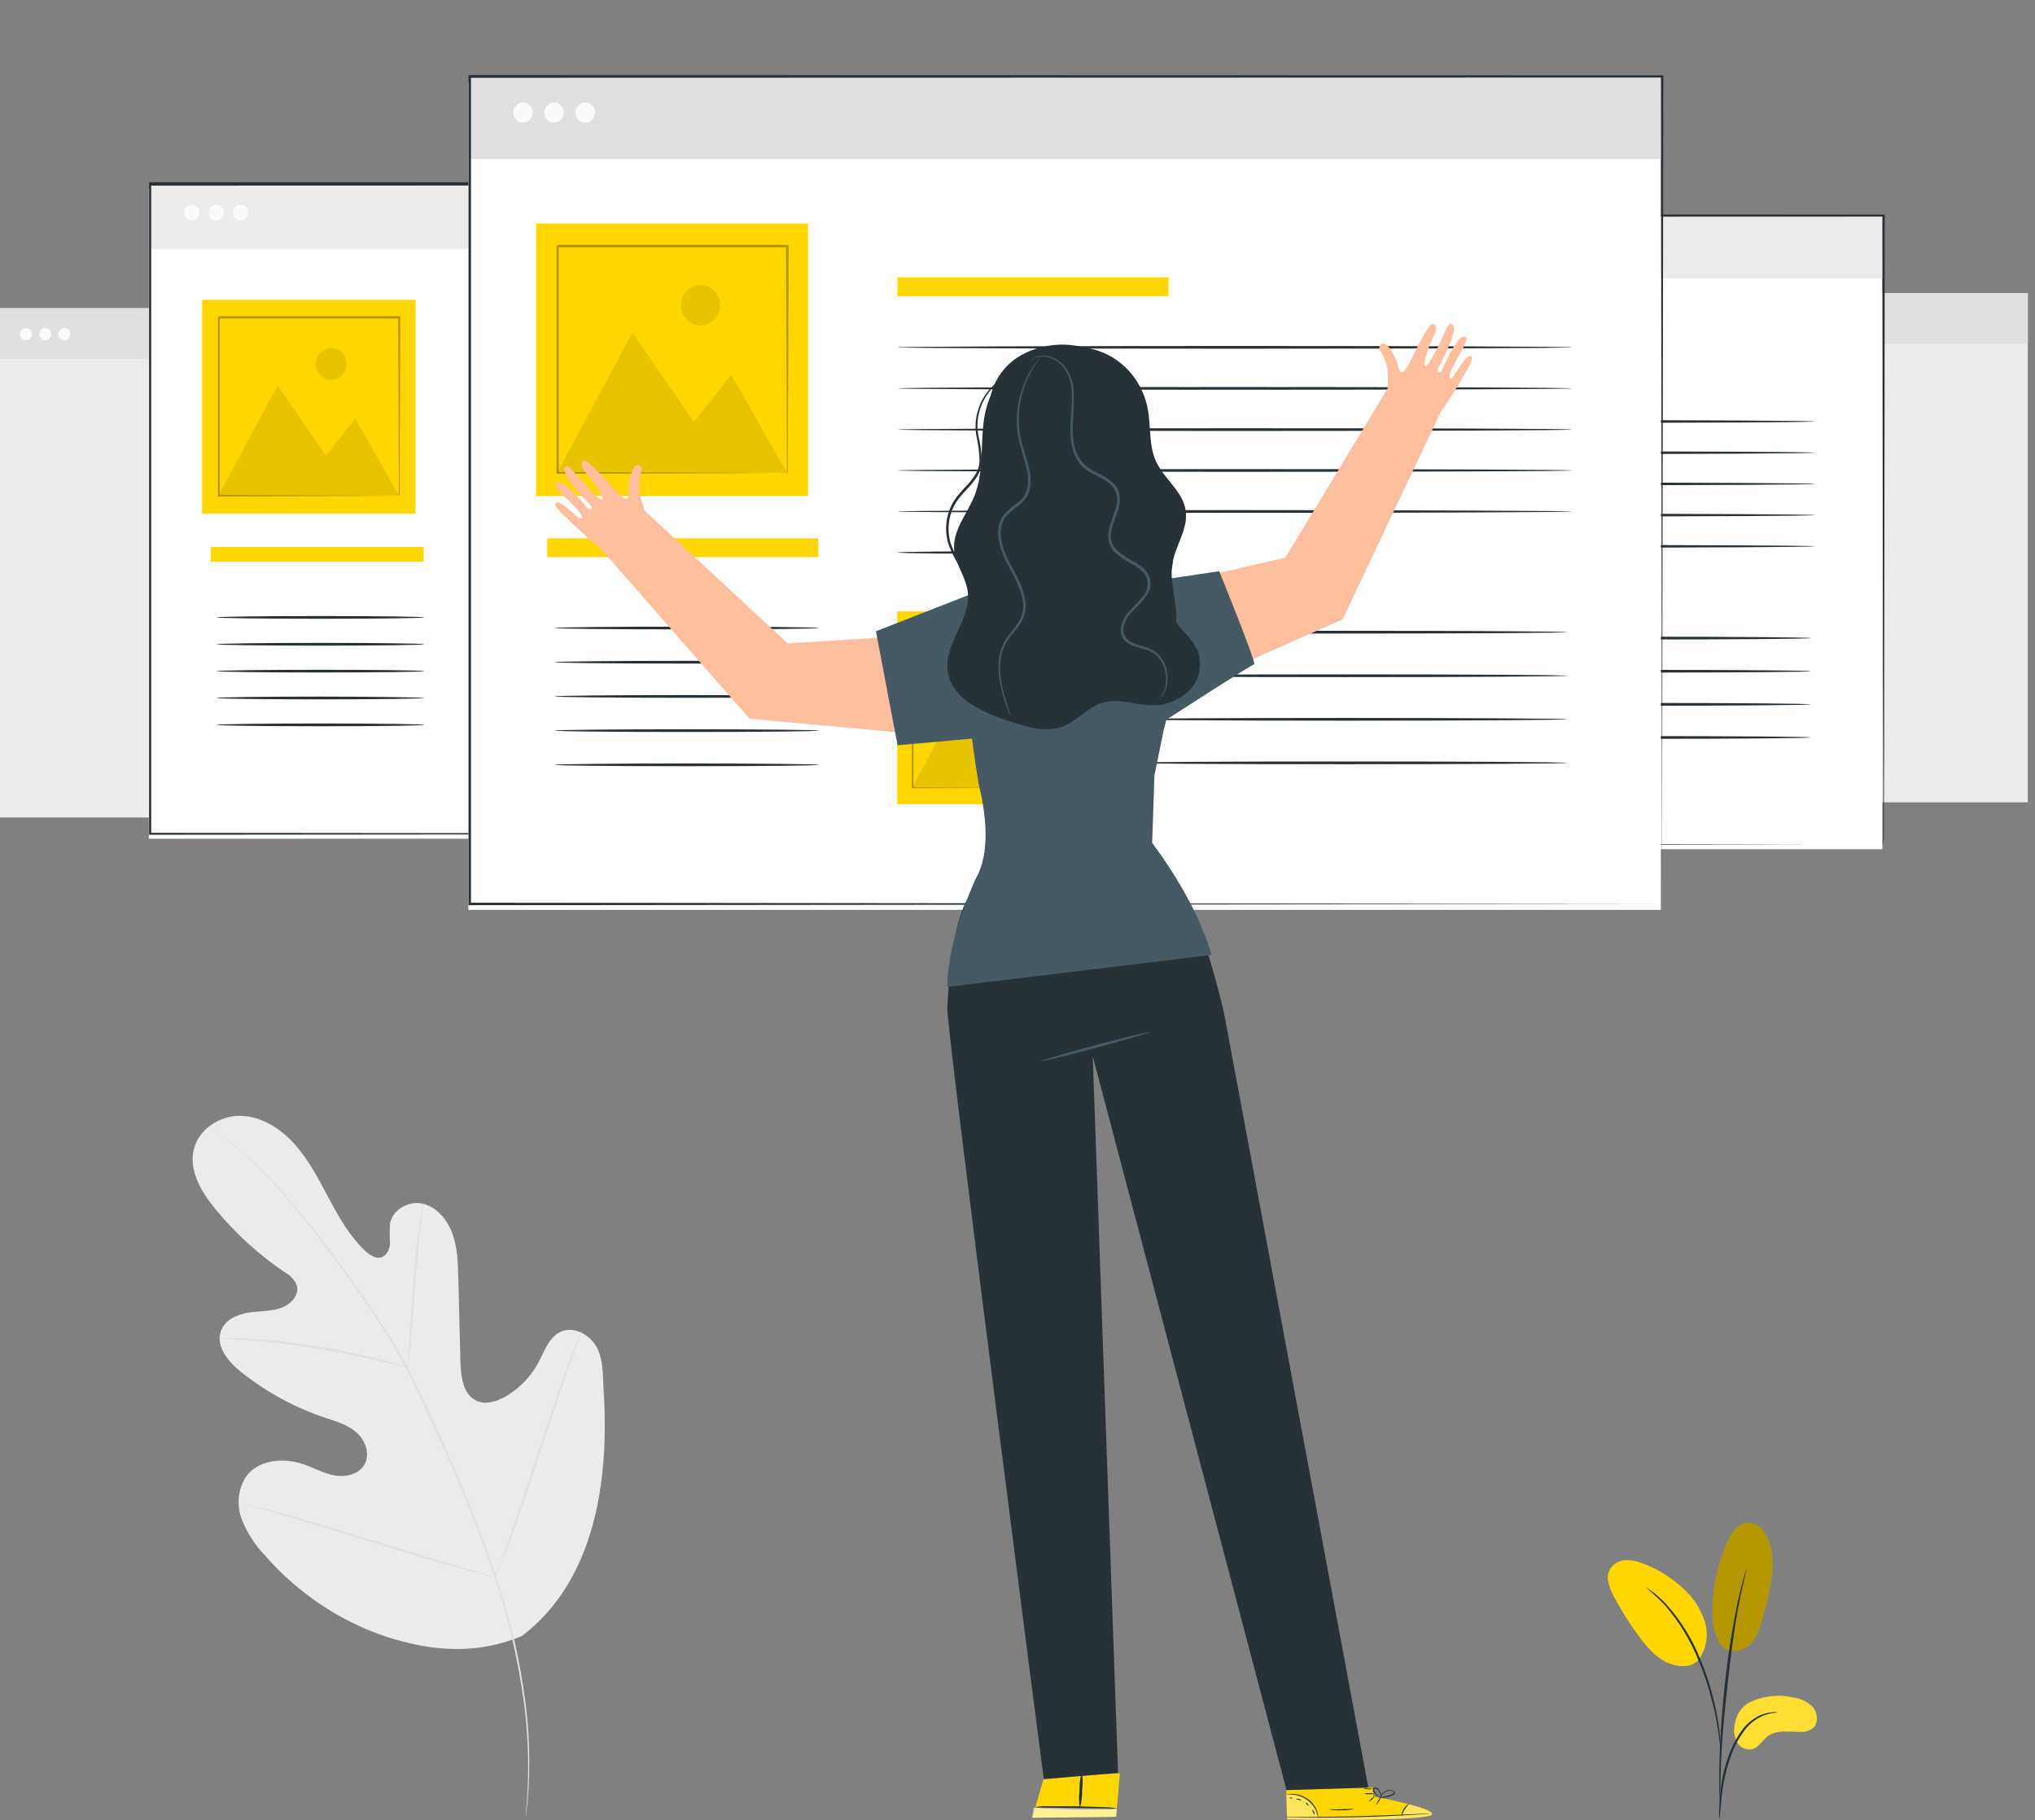
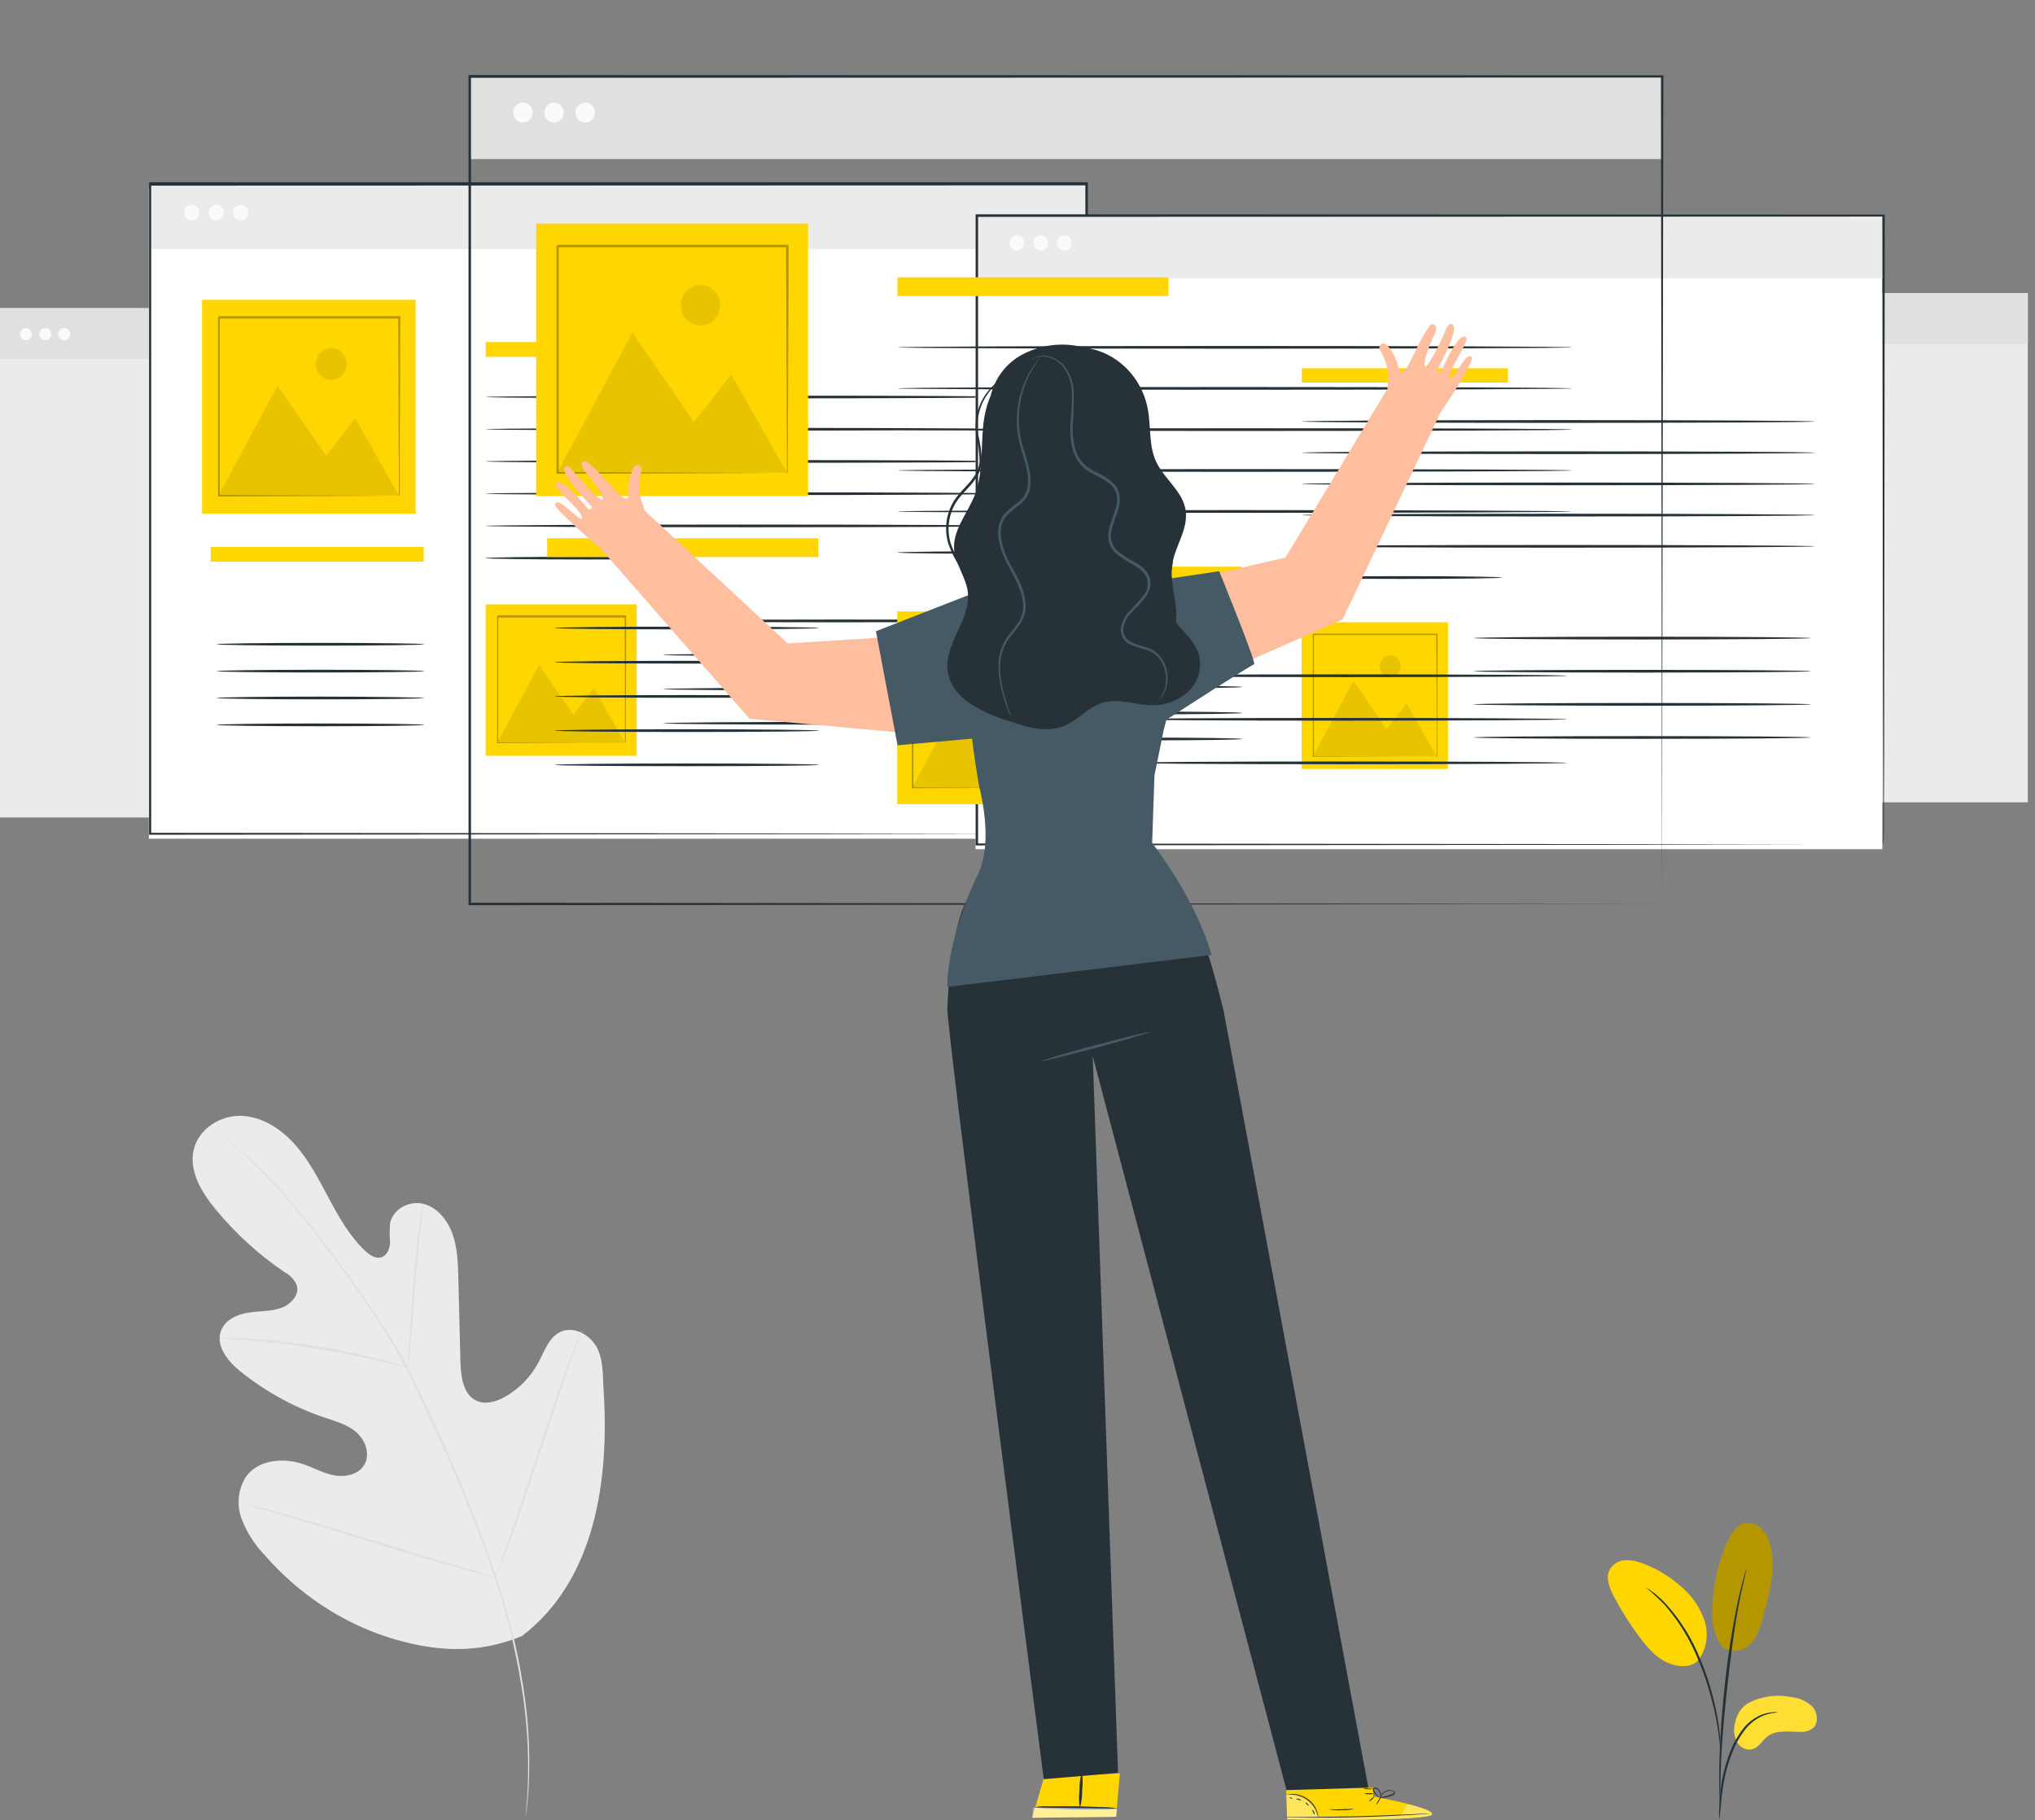
<svg xmlns="http://www.w3.org/2000/svg" width="256" height="229" viewBox="0 0 256 229" fill="none">
  <rect x="0" y="0" width="256" height="229" fill="#808080" stroke="none" />
  <path d="M65.678 205.813C74.912 198.742 76.66 186.147 75.934 174.906C75.813 173.028 75.934 171.036 75.029 169.423C74.123 167.811 72.026 166.746 70.382 167.618C69.041 168.322 68.495 169.965 67.775 171.331C66.807 173.162 65.36 174.673 63.599 175.688C62.438 176.35 61.009 176.783 59.836 176.169C58.221 175.327 57.966 173.094 57.919 171.229L57.658 160.776C57.606 158.904 57.554 156.997 56.932 155.246C56.311 153.494 54.998 151.888 53.244 151.448C51.49 151.009 49.377 152.11 49.063 153.952C49.011 154.727 49.011 155.505 49.063 156.281C49.063 157.057 48.709 157.929 47.994 158.17C47.28 158.411 46.525 157.905 45.962 157.382C44.016 155.576 42.663 153.169 41.391 150.792C40.119 148.415 38.877 145.978 37.105 143.986C35.334 141.994 32.906 140.436 30.287 140.376C27.668 140.315 24.933 142.061 24.352 144.708C23.771 147.356 25.357 149.986 27.058 152.062C29.589 155.149 32.537 157.84 35.81 160.054C36.443 160.381 36.958 160.911 37.279 161.564C37.802 162.774 36.641 164.05 35.479 164.501C34.132 165.012 32.651 164.916 31.234 165.139C29.817 165.361 28.289 166.053 27.79 167.45C27.105 169.387 28.731 171.331 30.305 172.589C33.474 175.114 37.037 177.06 40.839 178.342C42.198 178.799 43.627 179.19 44.742 180.117C45.857 181.044 46.56 182.705 45.95 184.047C45.34 185.389 43.668 185.852 42.251 185.641C40.834 185.431 39.55 184.685 38.185 184.215C35.648 183.331 32.378 183.613 30.868 185.894C30.402 186.673 30.119 187.553 30.04 188.465C29.962 189.377 30.09 190.296 30.415 191.148C31.082 192.84 32.069 194.376 33.319 195.667C37.47 200.432 42.763 203.974 48.662 205.933C54.551 207.799 59.964 208.178 65.684 205.813" fill="#EBEBEB" />
  <path d="M26.97 142.031L27.15 142.199L27.73 142.675C28.224 143.09 28.95 143.704 29.862 144.516C32.452 146.809 34.869 149.304 37.092 151.978C38.509 153.657 39.996 155.589 41.535 157.653C43.074 159.717 44.712 161.98 46.344 164.399C48.07 166.913 49.66 169.525 51.106 172.222C51.855 173.624 52.535 175.099 53.22 176.603L55.305 181.17C57.986 186.948 60.347 192.879 62.379 198.935C64.015 203.885 65.195 208.985 65.904 214.166C66.363 217.663 66.526 221.195 66.391 224.721C66.333 225.967 66.269 226.936 66.2 227.592C66.2 227.911 66.153 228.157 66.136 228.338C66.118 228.518 66.136 228.591 66.136 228.591C66.136 228.591 66.362 227.225 66.508 224.727C66.686 221.193 66.55 217.65 66.101 214.142C65.42 208.94 64.253 203.819 62.617 198.851C60.595 192.781 58.237 186.838 55.555 181.05C54.846 179.51 54.155 177.987 53.464 176.483C52.773 174.978 52.099 173.474 51.344 172.09C49.874 169.385 48.261 166.768 46.512 164.248C44.869 161.841 43.225 159.591 41.669 157.509C40.112 155.426 38.626 153.525 37.197 151.846C34.963 149.178 32.528 146.699 29.914 144.432C28.991 143.632 28.253 143.03 27.748 142.627L27.167 142.169L26.97 142.031Z" fill="#E0E0E0" />
  <path d="M51.258 172.077C51.324 171.813 51.37 171.543 51.397 171.271C51.472 170.747 51.559 169.995 51.658 169.056C51.85 167.191 52.036 164.597 52.239 161.739C52.442 158.88 52.663 156.323 52.901 154.439C53.011 153.506 53.116 152.754 53.191 152.237C53.245 151.969 53.274 151.697 53.279 151.424C53.191 151.682 53.127 151.948 53.087 152.219C52.977 152.73 52.849 153.482 52.709 154.409C52.425 156.269 52.163 158.856 51.966 161.721C51.769 164.585 51.594 167.137 51.467 169.038C51.397 169.935 51.339 170.681 51.292 171.259C51.254 171.53 51.242 171.804 51.258 172.077V172.077Z" fill="#E0E0E0" />
  <path d="M27.621 168.383C27.7 168.409 27.782 168.421 27.865 168.419L28.562 168.455C29.143 168.485 30.043 168.527 31.123 168.611C33.283 168.774 36.263 169.099 39.527 169.616C42.791 170.134 45.729 170.742 47.843 171.241C48.9 171.488 49.748 171.704 50.334 171.843L51.014 172.017C51.093 172.041 51.175 172.055 51.258 172.059C51.188 172.015 51.111 171.983 51.031 171.963L50.364 171.74C49.783 171.554 48.941 171.307 47.884 171.036C45.781 170.483 42.843 169.833 39.567 169.321C36.292 168.81 33.307 168.509 31.135 168.401C30.055 168.34 29.172 168.328 28.568 168.334H27.865C27.782 168.34 27.7 168.356 27.621 168.383Z" fill="#E0E0E0" />
  <path d="M62.327 198.424C62.383 198.327 62.432 198.227 62.472 198.123C62.565 197.888 62.693 197.599 62.844 197.238C63.158 196.468 63.593 195.342 64.116 193.946C65.155 191.154 66.48 187.248 67.891 182.922C69.302 178.595 70.591 174.689 71.584 171.879C72.078 170.501 72.485 169.376 72.775 168.557C72.909 168.19 73.013 167.889 73.094 167.655C73.139 167.55 73.172 167.441 73.193 167.33C73.134 167.424 73.086 167.525 73.048 167.63L72.676 168.515C72.357 169.285 71.927 170.411 71.404 171.807C70.365 174.599 69.041 178.505 67.629 182.831C66.218 187.158 64.929 191.064 63.936 193.874C63.442 195.252 63.036 196.377 62.745 197.196C62.612 197.563 62.507 197.864 62.42 198.099C62.376 198.202 62.344 198.311 62.327 198.424V198.424Z" fill="#E0E0E0" />
  <path d="M30.785 189.204C30.886 189.251 30.991 189.289 31.099 189.318L32.016 189.589L35.402 190.576C38.254 191.406 42.18 192.61 46.518 193.946C50.856 195.282 54.794 196.461 57.663 197.243C59.097 197.635 60.258 197.941 61.066 198.14L61.995 198.363C62.103 198.393 62.214 198.413 62.326 198.423C62.224 198.372 62.117 198.333 62.007 198.309L61.089 198.032L57.709 197.051C54.858 196.214 50.932 195.017 46.593 193.675C42.255 192.333 38.318 191.165 35.478 190.383C34.043 189.986 32.882 189.679 32.074 189.486L31.145 189.264C31.028 189.227 30.907 189.207 30.785 189.204Z" fill="#E0E0E0" />
  <path d="M92.323 38.771H0V102.842H92.323V38.771Z" fill="#EBEBEB" />
  <path d="M92.323 38.771H0V45.174H92.323V38.771Z" fill="#E0E0E0" />
  <path d="M4.001 41.973C4.013 42.128 3.979 42.284 3.904 42.419C3.829 42.554 3.716 42.663 3.581 42.731C3.446 42.799 3.293 42.824 3.145 42.801C2.996 42.778 2.857 42.709 2.746 42.603C2.635 42.498 2.558 42.36 2.524 42.208C2.49 42.056 2.501 41.897 2.556 41.751C2.61 41.606 2.706 41.481 2.83 41.393C2.954 41.304 3.101 41.257 3.252 41.257C3.346 41.252 3.441 41.268 3.53 41.302C3.619 41.335 3.7 41.387 3.77 41.454C3.839 41.52 3.896 41.6 3.935 41.689C3.975 41.778 3.997 41.875 4.001 41.973Z" fill="#FAFAFA" />
  <path d="M6.44 41.973C6.452 42.128 6.418 42.284 6.343 42.419C6.268 42.554 6.156 42.663 6.02 42.731C5.885 42.799 5.733 42.824 5.584 42.801C5.435 42.778 5.296 42.709 5.186 42.603C5.075 42.498 4.998 42.36 4.964 42.208C4.93 42.056 4.941 41.897 4.995 41.751C5.05 41.606 5.146 41.481 5.27 41.393C5.394 41.304 5.541 41.257 5.691 41.257C5.786 41.252 5.88 41.268 5.969 41.302C6.058 41.335 6.14 41.387 6.209 41.454C6.279 41.52 6.335 41.6 6.375 41.689C6.414 41.778 6.437 41.875 6.44 41.973V41.973Z" fill="#FAFAFA" />
  <path d="M8.815 41.973C8.827 42.128 8.793 42.284 8.718 42.42C8.643 42.555 8.53 42.664 8.394 42.732C8.258 42.8 8.106 42.824 7.957 42.8C7.808 42.777 7.669 42.708 7.558 42.601C7.448 42.495 7.371 42.356 7.338 42.204C7.305 42.052 7.316 41.892 7.372 41.747C7.427 41.602 7.524 41.477 7.649 41.39C7.774 41.302 7.921 41.256 8.072 41.257C8.166 41.252 8.261 41.268 8.349 41.302C8.438 41.336 8.519 41.387 8.588 41.454C8.657 41.52 8.713 41.601 8.752 41.69C8.791 41.779 8.812 41.875 8.815 41.973Z" fill="#FAFAFA" />
  <path d="M255.097 36.863H162.774V100.935H255.097V36.863Z" fill="#EBEBEB" />
  <path d="M255.097 36.863H162.774V43.266H255.097V36.863Z" fill="#E0E0E0" />
  <path d="M166.77 40.065C166.753 40.258 166.668 40.438 166.53 40.569C166.391 40.7 166.211 40.773 166.024 40.773C165.836 40.773 165.656 40.7 165.518 40.569C165.38 40.438 165.294 40.258 165.277 40.065C165.294 39.872 165.38 39.692 165.518 39.561C165.656 39.43 165.836 39.357 166.024 39.357C166.211 39.357 166.391 39.43 166.53 39.561C166.668 39.692 166.753 39.872 166.77 40.065Z" fill="#FAFAFA" />
  <path d="M169.18 40.066C169.191 40.221 169.156 40.376 169.08 40.511C169.004 40.645 168.891 40.753 168.756 40.82C168.62 40.887 168.468 40.911 168.319 40.887C168.171 40.864 168.033 40.794 167.922 40.688C167.812 40.582 167.736 40.444 167.702 40.292C167.669 40.14 167.68 39.981 167.735 39.837C167.79 39.691 167.886 39.567 168.01 39.479C168.134 39.391 168.281 39.344 168.431 39.343C168.526 39.339 168.621 39.355 168.71 39.389C168.799 39.423 168.881 39.475 168.951 39.543C169.02 39.61 169.077 39.691 169.116 39.78C169.155 39.87 169.177 39.967 169.18 40.066V40.066Z" fill="#FAFAFA" />
  <path d="M171.59 40.066C171.601 40.221 171.566 40.376 171.49 40.511C171.415 40.645 171.302 40.753 171.166 40.82C171.03 40.887 170.878 40.911 170.73 40.887C170.581 40.864 170.443 40.794 170.333 40.688C170.223 40.582 170.146 40.444 170.112 40.292C170.079 40.14 170.091 39.981 170.145 39.837C170.2 39.691 170.296 39.567 170.42 39.479C170.544 39.391 170.691 39.344 170.841 39.343C170.936 39.339 171.031 39.355 171.12 39.389C171.21 39.423 171.291 39.475 171.361 39.543C171.431 39.61 171.487 39.691 171.526 39.78C171.565 39.87 171.587 39.967 171.59 40.066V40.066Z" fill="#FAFAFA" />
  <path d="M136.524 23.763H18.724V105.515H136.524V23.763Z" fill="white" />
  <path d="M136.64 23.179H18.84V31.345H136.64V23.179Z" fill="#EBEBEB" />
  <path d="M25.071 26.682C25.084 26.879 25.039 27.076 24.942 27.247C24.846 27.418 24.702 27.555 24.529 27.64C24.357 27.724 24.163 27.754 23.975 27.724C23.786 27.693 23.61 27.605 23.471 27.47C23.331 27.335 23.234 27.159 23.192 26.966C23.149 26.773 23.164 26.572 23.234 26.387C23.304 26.203 23.425 26.045 23.583 25.933C23.741 25.822 23.927 25.762 24.118 25.761C24.362 25.753 24.599 25.845 24.778 26.018C24.956 26.191 25.062 26.429 25.071 26.682V26.682Z" fill="#FAFAFA" />
  <path d="M28.143 26.682C28.156 26.879 28.111 27.076 28.014 27.247C27.918 27.418 27.774 27.555 27.602 27.64C27.429 27.724 27.236 27.754 27.047 27.724C26.858 27.693 26.683 27.605 26.543 27.47C26.403 27.335 26.306 27.159 26.264 26.966C26.222 26.773 26.236 26.572 26.306 26.387C26.376 26.203 26.498 26.045 26.655 25.933C26.813 25.822 27 25.762 27.191 25.761C27.434 25.753 27.672 25.845 27.85 26.018C28.029 26.191 28.134 26.429 28.143 26.682V26.682Z" fill="#FAFAFA" />
  <path d="M31.216 26.682C31.229 26.879 31.184 27.075 31.088 27.245C30.992 27.416 30.849 27.553 30.677 27.638C30.505 27.723 30.313 27.753 30.125 27.724C29.936 27.695 29.761 27.607 29.62 27.474C29.48 27.34 29.382 27.166 29.339 26.973C29.295 26.781 29.308 26.58 29.376 26.395C29.444 26.211 29.564 26.052 29.72 25.939C29.876 25.826 30.062 25.764 30.252 25.761C30.374 25.755 30.496 25.773 30.611 25.816C30.726 25.859 30.831 25.926 30.921 26.011C31.011 26.097 31.083 26.201 31.134 26.316C31.184 26.431 31.212 26.555 31.216 26.682Z" fill="#FAFAFA" />
  <path d="M136.641 104.937C136.641 104.937 136.641 104.426 136.641 103.451C136.641 102.476 136.641 101.044 136.641 99.142C136.641 95.363 136.641 89.808 136.606 82.701C136.606 68.499 136.565 48.081 136.536 23.179L136.67 23.318L18.852 23.354L19.02 23.179C19.02 52.306 19.02 80.005 19.02 104.937L18.869 104.775L103.747 104.853L127.987 104.895H134.434H136.101H136.681H136.13H134.48H128.092L103.886 104.937L18.904 105.015H18.753V104.859C18.753 79.927 18.753 52.227 18.753 23.101V22.933H18.933H136.722H136.856V23.071C136.827 48.009 136.797 68.457 136.78 82.683C136.78 89.772 136.78 95.321 136.751 99.088C136.751 100.965 136.751 102.398 136.751 103.372C136.751 104.347 136.641 104.937 136.641 104.937Z" fill="#263238" />
  <path d="M53.295 68.806H26.511V70.666H53.295V68.806Z" fill="#FFD600" />
  <path d="M87.892 43.032H61.107V44.892H87.892V43.032Z" fill="#FFD600" />
  <path d="M127.726 49.946C127.726 50.042 112.812 50.12 94.42 50.12C76.027 50.12 61.107 50.042 61.107 49.946C61.107 49.85 76.015 49.772 94.42 49.772C112.824 49.772 127.726 49.832 127.726 49.946Z" fill="#263238" />
  <path d="M127.726 54.002C127.726 54.092 112.812 54.171 94.42 54.171C76.027 54.171 61.107 54.092 61.107 54.002C61.107 53.912 76.015 53.828 94.42 53.828C112.824 53.828 127.726 53.906 127.726 54.002Z" fill="#263238" />
  <path d="M127.726 58.053C127.726 58.149 112.812 58.227 94.42 58.227C76.027 58.227 61.107 58.149 61.107 58.053C61.107 57.956 76.015 57.878 94.42 57.878C112.824 57.878 127.726 57.956 127.726 58.053Z" fill="#263238" />
  <path d="M127.726 62.108C127.726 62.204 112.812 62.283 94.42 62.283C76.027 62.283 61.107 62.204 61.107 62.108C61.107 62.012 76.015 61.934 94.42 61.934C112.824 61.934 127.726 62.012 127.726 62.108Z" fill="#263238" />
  <path d="M127.726 66.164C127.726 66.26 112.812 66.333 94.42 66.333C76.027 66.333 61.107 66.26 61.107 66.164C61.107 66.068 76.015 65.99 94.42 65.99C112.824 65.99 127.726 66.08 127.726 66.164Z" fill="#263238" />
  <path d="M87.114 70.214C87.114 70.31 81.306 70.388 74.111 70.388C66.915 70.388 61.107 70.31 61.107 70.214C61.107 70.118 66.915 70.045 74.111 70.045C81.306 70.045 87.114 70.118 87.114 70.214Z" fill="#263238" />
  <path d="M127.238 78.115C127.238 78.212 117.435 78.29 105.344 78.29C93.252 78.29 83.449 78.212 83.449 78.115C83.449 78.019 93.252 77.941 105.344 77.941C117.435 77.941 127.238 77.989 127.238 78.115Z" fill="#263238" />
  <path d="M127.238 82.388C127.238 82.485 117.435 82.563 105.344 82.563C93.252 82.563 83.449 82.485 83.449 82.388C83.449 82.292 93.252 82.214 105.344 82.214C117.435 82.214 127.238 82.292 127.238 82.388Z" fill="#263238" />
  <path d="M127.238 86.692C127.238 86.788 117.435 86.866 105.344 86.866C93.252 86.866 83.449 86.788 83.449 86.692C83.449 86.595 93.252 86.517 105.344 86.517C117.435 86.517 127.238 86.595 127.238 86.692Z" fill="#263238" />
  <path d="M127.238 90.994C127.238 91.09 117.435 91.168 105.344 91.168C93.252 91.168 83.449 91.09 83.449 90.994C83.449 90.898 93.252 90.819 105.344 90.819C117.435 90.819 127.238 90.898 127.238 90.994Z" fill="#263238" />
-   <path d="M53.36 77.671C53.36 77.767 47.517 77.845 40.31 77.845C33.103 77.845 27.261 77.767 27.261 77.671C27.261 77.574 33.103 77.502 40.31 77.502C47.517 77.502 53.36 77.574 53.36 77.671Z" fill="#263238" />
  <path d="M53.36 81.052C53.36 81.148 47.517 81.227 40.31 81.227C33.103 81.227 27.261 81.148 27.261 81.052C27.261 80.956 33.103 80.877 40.31 80.877C47.517 80.877 53.36 80.956 53.36 81.052Z" fill="#263238" />
  <path d="M53.36 84.434C53.36 84.525 47.517 84.603 40.31 84.603C33.103 84.603 27.261 84.525 27.261 84.434C27.261 84.344 33.103 84.26 40.31 84.26C47.517 84.26 53.36 84.338 53.36 84.434Z" fill="#263238" />
  <path d="M53.36 87.81C53.36 87.906 47.517 87.985 40.31 87.985C33.103 87.985 27.261 87.906 27.261 87.81C27.261 87.714 33.103 87.636 40.31 87.636C47.517 87.636 53.36 87.744 53.36 87.81Z" fill="#263238" />
  <path d="M53.36 91.192C53.36 91.288 47.517 91.367 40.31 91.367C33.103 91.367 27.261 91.288 27.261 91.192C27.261 91.096 33.103 91.018 40.31 91.018C47.517 91.018 53.36 91.096 53.36 91.192Z" fill="#263238" />
  <path d="M80.093 76.033H61.091V95.085H80.093V76.033Z" fill="#FFD600" />
  <g opacity="0.3">
    <path opacity="0.3" d="M62.565 93.45L67.821 83.647L72.119 89.917L74.732 86.589L78.618 93.45H62.565Z" fill="black" />
  </g>
  <g opacity="0.3">
-     <path opacity="0.3" d="M73.954 81.727C73.954 82.008 73.874 82.282 73.723 82.516C73.573 82.749 73.358 82.931 73.108 83.039C72.858 83.146 72.582 83.174 72.316 83.12C72.05 83.065 71.806 82.93 71.614 82.731C71.423 82.532 71.292 82.279 71.239 82.004C71.186 81.728 71.213 81.443 71.317 81.183C71.421 80.924 71.597 80.702 71.822 80.546C72.047 80.39 72.312 80.307 72.584 80.307C72.947 80.307 73.296 80.456 73.553 80.723C73.81 80.989 73.954 81.35 73.954 81.727V81.727Z" fill="black" />
-   </g>
+     </g>
  <path opacity="0.3" d="M78.616 93.503V93.425C78.616 93.371 78.616 93.298 78.616 93.202C78.616 93.003 78.616 92.715 78.616 92.347C78.616 91.589 78.616 90.5 78.616 89.11C78.616 86.33 78.616 82.364 78.576 77.61L78.651 77.688H62.599L62.686 77.598V85.969C62.686 88.635 62.686 91.162 62.686 93.479L62.611 93.401L74.226 93.443H77.496H78.367H77.53H74.272L62.617 93.485H62.535V93.401C62.535 91.084 62.535 88.586 62.535 85.89C62.535 84.554 62.535 83.186 62.535 81.786V77.52L62.628 77.423H78.68H78.761V77.508C78.761 82.286 78.761 86.263 78.721 89.062C78.721 90.44 78.721 91.529 78.721 92.275C78.721 92.642 78.721 92.919 78.721 93.118V93.334C78.622 93.485 78.622 93.503 78.616 93.503Z" fill="black" />
  <path d="M52.274 37.719H25.42V64.636H52.274V37.719Z" fill="#FFD600" />
  <g opacity="0.3">
    <path opacity="0.3" d="M27.499 62.337L34.927 48.484L41.007 57.337L44.695 52.637L50.189 62.337H27.499Z" fill="black" />
  </g>
  <g opacity="0.3">
    <path opacity="0.3" d="M41.658 47.792C42.727 47.792 43.593 46.895 43.593 45.789C43.593 44.682 42.727 43.785 41.658 43.785C40.59 43.785 39.725 44.682 39.725 45.789C39.725 46.895 40.59 47.792 41.658 47.792Z" fill="black" />
  </g>
  <path opacity="0.3" d="M50.188 62.409C50.186 62.373 50.186 62.337 50.188 62.301C50.188 62.217 50.188 62.114 50.188 61.988C50.188 61.699 50.188 61.296 50.188 60.784C50.188 59.719 50.188 58.173 50.159 56.211C50.159 52.281 50.124 46.685 50.101 39.963L50.211 40.071H27.527C27.565 40.024 27.606 39.98 27.649 39.939V39.939V51.776C27.649 55.549 27.649 59.111 27.649 62.391L27.538 62.277L43.945 62.337L48.591 62.367H49.816H48.614L44.009 62.397L27.533 62.457H27.422V62.343C27.422 59.063 27.422 55.501 27.422 51.727C27.422 49.844 27.422 47.906 27.422 45.926V39.909C27.312 40.029 27.579 39.746 27.556 39.776H50.24H50.351V39.891C50.351 46.642 50.31 52.263 50.292 56.217C50.292 58.16 50.292 59.701 50.292 60.76C50.292 61.272 50.292 61.669 50.292 61.964V62.265C50.266 62.318 50.23 62.367 50.188 62.409Z" fill="black" />
  <path d="M236.791 27.669H122.719V106.833H236.791V27.669Z" fill="white" />
  <path d="M236.902 27.109H122.83V35.017H236.902V27.109Z" fill="#EBEBEB" />
  <path d="M128.864 30.503C128.877 30.694 128.834 30.885 128.741 31.051C128.647 31.217 128.508 31.35 128.341 31.432C128.173 31.515 127.986 31.544 127.803 31.515C127.62 31.486 127.449 31.4 127.314 31.269C127.178 31.139 127.084 30.968 127.043 30.781C127.001 30.594 127.016 30.398 127.083 30.22C127.151 30.041 127.269 29.887 127.422 29.779C127.575 29.671 127.755 29.613 127.941 29.612C128.058 29.607 128.175 29.627 128.285 29.669C128.395 29.711 128.496 29.775 128.581 29.858C128.667 29.941 128.736 30.041 128.785 30.151C128.833 30.262 128.86 30.381 128.864 30.503Z" fill="#FAFAFA" />
  <path d="M131.844 30.503C131.856 30.695 131.813 30.886 131.72 31.051C131.627 31.217 131.487 31.35 131.32 31.433C131.153 31.515 130.966 31.544 130.782 31.515C130.599 31.486 130.429 31.4 130.293 31.27C130.158 31.139 130.063 30.969 130.022 30.782C129.981 30.594 129.995 30.399 130.063 30.22C130.13 30.041 130.248 29.888 130.401 29.779C130.554 29.671 130.735 29.613 130.92 29.612C131.156 29.604 131.386 29.693 131.559 29.86C131.732 30.027 131.835 30.258 131.844 30.503Z" fill="#FAFAFA" />
  <path d="M134.817 30.503C134.83 30.694 134.787 30.885 134.694 31.051C134.6 31.217 134.461 31.35 134.294 31.432C134.127 31.515 133.939 31.544 133.756 31.515C133.573 31.486 133.403 31.4 133.267 31.269C133.131 31.139 133.037 30.968 132.996 30.781C132.955 30.594 132.969 30.398 133.036 30.22C133.104 30.041 133.222 29.887 133.375 29.779C133.528 29.671 133.709 29.613 133.894 29.612C134.011 29.607 134.128 29.627 134.238 29.669C134.348 29.711 134.449 29.775 134.535 29.858C134.62 29.941 134.69 30.041 134.738 30.151C134.787 30.262 134.814 30.381 134.817 30.503V30.503Z" fill="#FAFAFA" />
  <path d="M236.902 106.279C236.902 106.279 236.902 105.785 236.902 104.841C236.902 103.896 236.902 102.494 236.902 100.664C236.902 97.005 236.902 91.638 236.868 84.747C236.868 70.99 236.827 51.216 236.798 27.109L236.931 27.247L122.871 27.283L123.039 27.109C123.039 55.314 123.039 82.135 123.039 106.279L122.882 106.116L205.077 106.195L228.551 106.237H234.794H236.403H236.955H236.42H234.829H228.621L205.176 106.279L122.882 106.357H122.731V106.201C122.731 82.057 122.731 55.236 122.731 27.031V26.964H122.906L236.966 27H237.1V27.139C237.071 51.282 237.048 71.069 237.03 84.862C237.03 91.734 237.03 97.096 236.995 100.749C236.995 102.554 236.995 103.956 236.995 104.901C236.995 105.846 236.902 106.279 236.902 106.279Z" fill="#263238" />
  <path d="M156.194 71.291H130.258V73.091H156.194V71.291Z" fill="#FFD600" />
  <path d="M189.698 46.33H163.762V48.129H189.698V46.33Z" fill="#FFD600" />
  <path d="M228.29 53.027C228.29 53.123 213.846 53.202 196.034 53.202C178.223 53.202 163.779 53.123 163.779 53.027C163.779 52.931 178.217 52.852 196.034 52.852C213.852 52.852 228.29 52.931 228.29 53.027Z" fill="#263238" />
  <path d="M228.29 56.951C228.29 57.047 213.846 57.126 196.034 57.126C178.223 57.126 163.779 57.047 163.779 56.951C163.779 56.855 178.217 56.783 196.034 56.783C213.852 56.783 228.29 56.855 228.29 56.951Z" fill="#263238" />
  <path d="M228.29 60.881C228.29 60.977 213.846 61.049 196.034 61.049C178.223 61.049 163.779 60.977 163.779 60.881C163.779 60.784 178.217 60.706 196.034 60.706C213.852 60.706 228.29 60.784 228.29 60.881Z" fill="#263238" />
  <path d="M228.29 64.804C228.29 64.9 213.846 64.978 196.034 64.978C178.223 64.978 163.779 64.9 163.779 64.804C163.779 64.708 178.217 64.629 196.034 64.629C213.852 64.629 228.29 64.708 228.29 64.804Z" fill="#263238" />
  <path d="M228.29 68.728C228.29 68.824 213.846 68.902 196.034 68.902C178.223 68.902 163.779 68.824 163.779 68.728C163.779 68.631 178.217 68.559 196.034 68.559C213.852 68.559 228.29 68.637 228.29 68.728Z" fill="#263238" />
  <path d="M188.943 72.657C188.943 72.754 183.304 72.832 176.353 72.832C169.401 72.832 163.762 72.754 163.762 72.657C163.762 72.561 169.395 72.483 176.353 72.483C183.31 72.483 188.943 72.561 188.943 72.657Z" fill="#263238" />
  <path d="M227.801 80.276C227.801 80.372 218.312 80.45 206.604 80.45C194.896 80.45 185.4 80.372 185.4 80.276C185.4 80.179 194.89 80.101 206.604 80.101C218.318 80.101 227.801 80.179 227.801 80.276Z" fill="#263238" />
  <path d="M227.801 84.441C227.801 84.537 218.312 84.615 206.604 84.615C194.896 84.615 185.4 84.537 185.4 84.441C185.4 84.344 194.89 84.272 206.604 84.272C218.318 84.272 227.801 84.35 227.801 84.441Z" fill="#263238" />
  <path d="M227.801 88.611C227.801 88.707 218.312 88.785 206.604 88.785C194.896 88.785 185.4 88.707 185.4 88.611C185.4 88.514 194.89 88.436 206.604 88.436C218.318 88.436 227.801 88.514 227.801 88.611Z" fill="#263238" />
  <path d="M227.801 92.775C227.801 92.871 218.312 92.95 206.604 92.95C194.896 92.95 185.4 92.871 185.4 92.775C185.4 92.679 194.89 92.606 206.604 92.606C218.318 92.606 227.801 92.679 227.801 92.775Z" fill="#263238" />
  <path d="M156.276 79.879C156.276 79.975 150.614 80.047 143.639 80.047C136.664 80.047 130.996 79.975 130.996 79.879C130.996 79.782 136.653 79.704 143.639 79.704C150.626 79.704 156.276 79.782 156.276 79.879Z" fill="#263238" />
  <path d="M156.276 83.147C156.276 83.243 150.614 83.321 143.639 83.321C136.664 83.321 130.996 83.243 130.996 83.147C130.996 83.05 136.653 82.978 143.639 82.978C150.626 82.978 156.276 83.056 156.276 83.147Z" fill="#263238" />
  <path d="M156.276 86.421C156.276 86.517 150.614 86.595 143.639 86.595C136.664 86.595 130.996 86.517 130.996 86.421C130.996 86.324 136.653 86.252 143.639 86.252C150.626 86.252 156.276 86.324 156.276 86.421Z" fill="#263238" />
  <path d="M156.276 89.694C156.276 89.79 150.614 89.869 143.639 89.869C136.664 89.869 130.996 89.79 130.996 89.694C130.996 89.598 136.653 89.519 143.639 89.519C150.626 89.519 156.276 89.598 156.276 89.694Z" fill="#263238" />
  <path d="M156.276 92.968C156.276 93.064 150.614 93.142 143.639 93.142C136.664 93.142 130.996 93.064 130.996 92.968C130.996 92.872 136.653 92.793 143.639 92.793C150.626 92.793 156.276 92.872 156.276 92.968Z" fill="#263238" />
  <path d="M182.148 78.284H163.744V96.735H182.148V78.284Z" fill="#FFD600" />
  <g opacity="0.3">
    <path opacity="0.3" d="M165.173 95.158L170.26 85.662L174.424 91.734L176.956 88.508L180.72 95.158H165.173Z" fill="black" />
  </g>
  <g opacity="0.3">
    <path opacity="0.3" d="M176.202 83.814C176.202 84.085 176.124 84.351 175.979 84.576C175.833 84.802 175.627 84.978 175.385 85.082C175.143 85.185 174.876 85.213 174.62 85.16C174.363 85.107 174.127 84.976 173.942 84.784C173.756 84.592 173.63 84.348 173.579 84.082C173.528 83.816 173.554 83.54 173.654 83.289C173.755 83.038 173.924 82.824 174.142 82.673C174.36 82.522 174.616 82.442 174.878 82.442C175.229 82.442 175.566 82.587 175.814 82.844C176.062 83.101 176.202 83.45 176.202 83.814Z" fill="black" />
  </g>
  <path opacity="0.3" d="M180.721 95.206C180.722 95.182 180.722 95.158 180.721 95.134V94.917C180.721 94.719 180.721 94.442 180.721 94.087C180.721 93.353 180.721 92.281 180.721 90.952C180.721 88.262 180.721 84.422 180.68 79.813L180.755 79.891H165.209C165.209 79.891 165.371 79.722 165.296 79.807V83.947C165.296 85.301 165.296 86.631 165.296 87.925C165.296 90.506 165.296 92.95 165.296 95.194L165.22 95.116L176.464 95.158H179.635H180.471H179.664H176.51L165.22 95.194H165.145V95.116C165.145 92.871 165.145 90.428 165.145 87.846V79.819C165.063 79.897 165.249 79.704 165.232 79.722H180.779H180.854V79.801C180.854 84.428 180.825 88.286 180.814 90.994C180.814 92.33 180.814 93.401 180.814 94.105C180.814 94.46 180.814 94.707 180.814 94.923C180.814 95.008 180.814 95.074 180.814 95.128C180.792 95.164 180.759 95.191 180.721 95.206V95.206Z" fill="black" />
-   <path d="M208.933 10.355H58.924V114.463H208.933V10.355Z" fill="white" />
  <path d="M209.079 9.615H59.069V20.014H209.079V9.615Z" fill="#E0E0E0" />
  <path d="M67.002 14.074C67.019 14.326 66.963 14.578 66.84 14.796C66.718 15.015 66.535 15.19 66.314 15.299C66.094 15.408 65.848 15.446 65.607 15.408C65.366 15.369 65.141 15.257 64.963 15.084C64.785 14.912 64.661 14.688 64.607 14.441C64.553 14.195 64.573 13.937 64.662 13.702C64.752 13.467 64.908 13.265 65.109 13.124C65.311 12.982 65.55 12.906 65.794 12.907C65.947 12.9 66.1 12.925 66.244 12.981C66.388 13.036 66.52 13.121 66.633 13.229C66.745 13.338 66.836 13.468 66.899 13.613C66.962 13.758 66.997 13.915 67.002 14.074V14.074Z" fill="#FAFAFA" />
  <path d="M70.905 14.074C70.922 14.326 70.866 14.577 70.744 14.796C70.622 15.014 70.439 15.189 70.219 15.298C69.999 15.407 69.753 15.446 69.512 15.408C69.271 15.37 69.047 15.258 68.868 15.086C68.69 14.914 68.565 14.691 68.511 14.445C68.457 14.199 68.475 13.941 68.564 13.706C68.653 13.471 68.808 13.269 69.009 13.126C69.21 12.984 69.448 12.907 69.691 12.906C69.845 12.899 69.999 12.924 70.144 12.979C70.288 13.034 70.421 13.118 70.534 13.227C70.647 13.335 70.738 13.466 70.802 13.612C70.865 13.757 70.9 13.914 70.905 14.074Z" fill="#FAFAFA" />
  <path d="M74.831 14.074C74.85 14.327 74.794 14.581 74.672 14.801C74.549 15.021 74.366 15.198 74.145 15.309C73.924 15.419 73.676 15.458 73.434 15.42C73.191 15.382 72.965 15.269 72.785 15.097C72.606 14.924 72.48 14.698 72.426 14.451C72.371 14.203 72.39 13.944 72.48 13.707C72.57 13.471 72.727 13.268 72.93 13.125C73.132 12.982 73.372 12.906 73.617 12.906C73.771 12.899 73.925 12.924 74.07 12.979C74.215 13.034 74.347 13.118 74.46 13.227C74.573 13.335 74.664 13.466 74.728 13.612C74.792 13.757 74.827 13.914 74.831 14.074Z" fill="#FAFAFA" />
  <path d="M209.079 113.723C209.079 112.591 209.026 73.03 208.945 9.615L209.079 9.753L59.081 9.789L59.249 9.615C59.249 46.703 59.249 81.973 59.249 113.723L59.092 113.566L209.102 113.723L59.092 113.879H58.941V113.723C58.941 81.973 58.941 46.703 58.941 9.615V9.44H59.116L209.113 9.477H209.247V9.615C209.125 73.03 209.084 112.591 209.079 113.723Z" fill="#263238" />
  <path d="M102.945 67.717H68.837V70.082H102.945V67.717Z" fill="#FFD600" />
  <path d="M147.001 34.89H112.894V37.255H147.001V34.89Z" fill="#FFD600" />
  <path d="M197.731 43.7C197.731 43.79 178.74 43.868 155.335 43.868C131.931 43.868 112.911 43.79 112.911 43.7C112.911 43.61 131.902 43.525 155.335 43.525C178.769 43.525 197.731 43.604 197.731 43.7Z" fill="#263238" />
  <path d="M197.731 48.857C197.731 48.953 178.74 49.032 155.335 49.032C131.931 49.032 112.911 48.953 112.911 48.857C112.911 48.761 131.902 48.688 155.335 48.688C178.769 48.688 197.731 48.767 197.731 48.857Z" fill="#263238" />
  <path d="M197.731 54.045C197.731 54.141 178.74 54.219 155.335 54.219C131.931 54.219 112.911 54.141 112.911 54.045C112.911 53.949 131.902 53.877 155.335 53.877C178.769 53.877 197.731 53.925 197.731 54.045Z" fill="#263238" />
  <path d="M197.731 59.184C197.731 59.28 178.74 59.358 155.335 59.358C131.931 59.358 112.911 59.28 112.911 59.184C112.911 59.087 131.902 59.015 155.335 59.015C178.769 59.015 197.731 59.087 197.731 59.184Z" fill="#263238" />
  <path d="M197.731 64.347C197.731 64.443 178.74 64.521 155.335 64.521C131.931 64.521 112.911 64.443 112.911 64.347C112.911 64.251 131.902 64.172 155.335 64.172C178.769 64.172 197.731 64.275 197.731 64.347Z" fill="#263238" />
  <path d="M146.008 69.51C146.008 69.607 138.598 69.685 129.451 69.685C120.304 69.685 112.894 69.607 112.894 69.51C112.894 69.414 120.304 69.336 129.451 69.336C138.598 69.336 146.008 69.414 146.008 69.51Z" fill="#263238" />
-   <path d="M197.108 79.53C197.108 79.626 184.628 79.704 169.232 79.704C153.836 79.704 141.355 79.626 141.355 79.53C141.355 79.434 153.836 79.356 169.232 79.356C184.628 79.356 197.108 79.434 197.108 79.53Z" fill="#263238" />
  <path d="M197.108 85.012C197.108 85.109 184.628 85.187 169.232 85.187C153.836 85.187 141.355 85.109 141.355 85.012C141.355 84.916 153.836 84.838 169.232 84.838C184.628 84.838 197.108 84.916 197.108 85.012Z" fill="#263238" />
  <path d="M197.108 90.488C197.108 90.585 184.628 90.663 169.232 90.663C153.836 90.663 141.355 90.585 141.355 90.488C141.355 90.392 153.836 90.32 169.232 90.32C184.628 90.32 197.108 90.398 197.108 90.488Z" fill="#263238" />
  <path d="M197.108 95.97C197.108 96.067 184.628 96.145 169.232 96.145C153.836 96.145 141.355 96.067 141.355 95.97C141.355 95.874 153.836 95.796 169.232 95.796C184.628 95.796 197.108 95.874 197.108 95.97Z" fill="#263238" />
  <path d="M103.032 79.006C103.032 79.102 95.592 79.181 86.41 79.181C77.228 79.181 69.789 79.102 69.789 79.006C69.789 78.91 77.234 78.832 86.41 78.832C95.586 78.832 103.032 78.91 103.032 79.006Z" fill="#263238" />
  <path d="M103.032 83.309C103.032 83.406 95.592 83.484 86.41 83.484C77.228 83.484 69.789 83.406 69.789 83.309C69.789 83.213 77.234 83.135 86.41 83.135C95.586 83.135 103.032 83.213 103.032 83.309Z" fill="#263238" />
  <path d="M103.032 87.611C103.032 87.708 95.592 87.786 86.41 87.786C77.228 87.786 69.789 87.708 69.789 87.611C69.789 87.515 77.234 87.443 86.41 87.443C95.586 87.443 103.032 87.515 103.032 87.611Z" fill="#263238" />
  <path d="M103.032 91.915C103.032 92.011 95.592 92.089 86.41 92.089C77.228 92.089 69.789 92.011 69.789 91.915C69.789 91.818 77.234 91.746 86.41 91.746C95.586 91.746 103.032 91.824 103.032 91.915Z" fill="#263238" />
  <path d="M103.032 96.223C103.032 96.319 95.592 96.391 86.41 96.391C77.228 96.391 69.789 96.319 69.789 96.223C69.789 96.127 77.234 96.048 86.41 96.048C95.586 96.048 103.032 96.127 103.032 96.223Z" fill="#263238" />
  <path d="M137.07 76.918H112.87V101.176H137.07V76.918Z" fill="#FFD600" />
  <g opacity="0.3">
-     <path opacity="0.3" d="M114.751 99.1L121.441 86.613L126.918 94.592L130.246 90.356L135.194 99.1H114.751Z" fill="black" />
+     <path opacity="0.3" d="M114.751 99.1L121.441 86.613L126.918 94.592L130.246 90.356L135.194 99.1Z" fill="black" />
  </g>
  <g opacity="0.3">
    <path opacity="0.3" d="M129.254 84.188C129.254 84.545 129.152 84.894 128.96 85.191C128.769 85.487 128.497 85.719 128.179 85.856C127.86 85.992 127.51 86.028 127.172 85.958C126.834 85.889 126.523 85.717 126.28 85.464C126.036 85.212 125.87 84.89 125.803 84.54C125.736 84.19 125.77 83.827 125.902 83.497C126.034 83.167 126.257 82.885 126.544 82.687C126.83 82.488 127.167 82.382 127.512 82.382C127.974 82.382 128.417 82.573 128.744 82.911C129.071 83.25 129.254 83.709 129.254 84.188V84.188Z" fill="black" />
  </g>
  <path opacity="0.3" d="M135.195 99.178C135.195 99.178 135.195 99.142 135.195 99.082C135.195 99.022 135.195 98.913 135.195 98.799C135.195 98.54 135.195 98.197 135.195 97.704C135.195 96.741 135.195 95.351 135.195 93.588C135.195 90.043 135.166 84.994 135.143 78.934L135.241 79.037H114.799L114.909 78.922V89.592C114.909 92.986 114.909 96.212 114.909 99.154L114.81 99.052L129.591 99.106H133.76H134.87H135.253C135.253 99.106 135.253 99.106 135.166 99.106H134.887H133.801H129.655L114.81 99.16H114.706V99.178C114.706 96.224 114.706 93.01 114.706 89.616V78.934C114.601 79.037 114.845 78.784 114.822 78.814H135.265H135.363V78.916C135.363 85.006 135.329 90.073 135.317 93.63C135.317 95.387 135.317 96.771 135.288 97.728C135.288 98.191 135.288 98.546 135.288 98.799C135.288 98.913 135.288 99.004 135.288 99.076C135.288 99.148 135.201 99.178 135.195 99.178Z" fill="black" />
  <path d="M101.644 28.126H67.449V62.409H101.644V28.126Z" fill="#FFD600" />
  <g opacity="0.3">
    <path opacity="0.3" d="M70.098 59.473L79.558 41.834L87.294 53.106L91.998 47.118L98.99 59.473H70.098Z" fill="black" />
  </g>
  <g opacity="0.3">
    <path opacity="0.3" d="M90.593 38.398C90.593 38.902 90.448 39.396 90.178 39.815C89.907 40.235 89.523 40.562 89.073 40.755C88.623 40.948 88.128 40.999 87.65 40.9C87.172 40.802 86.734 40.559 86.389 40.202C86.045 39.845 85.81 39.391 85.715 38.895C85.62 38.401 85.669 37.888 85.855 37.421C86.042 36.955 86.357 36.557 86.762 36.276C87.167 35.996 87.643 35.846 88.13 35.846C88.454 35.845 88.775 35.911 89.074 36.039C89.373 36.167 89.644 36.355 89.873 36.592C90.102 36.829 90.283 37.111 90.407 37.42C90.53 37.73 90.594 38.062 90.593 38.398V38.398Z" fill="black" />
  </g>
  <path opacity="0.3" d="M98.99 59.569C98.988 59.523 98.988 59.477 98.99 59.431C98.99 59.328 98.99 59.196 98.99 59.027C98.99 58.666 98.99 58.149 98.99 57.487C98.99 56.127 98.99 54.159 98.956 51.661C98.956 46.655 98.909 39.53 98.88 30.966L99.019 31.111H70.132L70.289 30.948V38.639C70.289 41.154 70.289 43.622 70.289 46.023C70.289 50.837 70.289 55.362 70.289 59.539L70.144 59.394L91.051 59.467L96.946 59.503H98.508H98.915H98.52H96.987L91.127 59.539L70.144 59.611H70.005V59.461C70.005 55.284 70.005 50.747 70.005 45.945V38.669C70.005 37.405 70.005 36.136 70.005 34.848V30.978C69.86 31.123 70.202 30.768 70.173 30.804H99.06H99.199V30.948C99.199 39.548 99.147 46.709 99.13 51.74C99.13 54.219 99.13 56.175 99.095 57.529C99.095 58.179 99.095 58.684 99.095 59.045C99.095 59.202 99.095 59.328 99.095 59.425C99.069 59.479 99.033 59.528 98.99 59.569V59.569Z" fill="black" />
  <path d="M131.343 223.577L129.862 228.686L140.409 228.56L140.879 223.09L131.343 223.577Z" fill="#FFD600" />
  <path d="M140.594 227.525C140.089 227.624 139.575 227.666 139.061 227.651C138.109 227.651 136.796 227.651 135.35 227.651L131.651 227.531C131.143 227.525 130.637 227.466 130.141 227.357C130.646 227.258 131.16 227.218 131.674 227.236C132.626 227.236 133.939 227.236 135.385 227.236L139.084 227.357C139.592 227.36 140.098 227.416 140.594 227.525V227.525Z" fill="#263238" />
  <path d="M136.094 222.885C136.215 223.647 136.228 224.424 136.134 225.19C136.15 225.963 136.052 226.734 135.844 227.477C135.72 226.715 135.706 225.938 135.803 225.172C135.787 224.399 135.885 223.628 136.094 222.885V222.885Z" fill="#263238" />
  <path opacity="0.6" d="M129.862 228.686L140.409 228.56L140.502 227.525L130.037 227.386L129.862 228.566" fill="white" />
  <path d="M172.16 225.028L153.953 127.281L153.848 126.86C151.055 115.366 148.848 112.543 148.848 112.543L121.587 113.314C119.444 117.298 119.177 126.86 119.177 126.86C118.881 128.003 131.303 223.831 131.303 223.831L140.648 223.036L137.465 132.878L161.857 225.263L172.16 225.028Z" fill="#263238" />
  <path d="M144.66 129.826C144.66 129.923 141.646 130.813 137.882 131.824C134.119 132.835 131.047 133.575 131.024 133.485C131 133.395 134.032 132.498 137.801 131.487C141.57 130.476 144.66 129.736 144.66 129.826Z" fill="#455A64" />
  <path d="M120.001 79.632L99.094 80.95L81.091 64.238L80.905 63.636C80.794 63.324 80.684 62.975 80.574 62.571C80.443 62.109 80.39 61.626 80.417 61.145C80.419 60.534 80.503 59.927 80.667 59.34C80.87 58.828 80.382 58.329 79.975 58.588C79.569 58.846 78.994 60.242 79.058 62.024C79.122 63.805 77.385 61.699 76.735 60.947C76.084 60.194 73.982 57.968 73.61 57.998C73.059 58.04 72.995 58.672 73.663 59.406C74.331 60.14 76.166 62.499 75.777 62.842C75.388 63.185 72.141 59.304 72.141 59.304C72.141 59.304 71.56 58.353 71.113 58.738C70.277 59.43 74.017 63.282 74.377 63.636C74.627 63.889 74.214 64.28 73.959 63.998C73.703 63.715 70.805 60.044 69.946 60.742C69.29 61.272 72.995 63.937 73.192 65.051C73.39 66.164 70.579 62.728 69.969 63.245C69.743 63.444 69.597 63.624 71.485 65.352C72.748 66.605 74.076 67.786 75.463 68.89V68.89L94.291 90.422L120.594 92.829L120.001 79.632Z" fill="#FFBE9D" />
  <path d="M184.988 44.807C184.256 44.47 182.473 48.586 182.369 47.455C182.264 46.323 185.11 42.7 184.332 42.382C183.321 41.96 181.527 46.305 181.347 46.66C181.167 47.015 180.679 46.751 180.853 46.438C181.109 45.986 183.664 41.214 182.677 40.793C182.131 40.558 181.84 41.629 181.84 41.629C181.84 41.629 179.755 46.293 179.297 46.077C178.838 45.86 179.964 43.068 180.406 42.165C180.847 41.262 180.621 40.679 180.081 40.793C179.715 40.877 178.286 43.621 177.868 44.53C177.45 45.439 176.335 47.954 175.922 46.227C175.51 44.5 174.581 43.326 174.122 43.218C173.663 43.11 173.326 43.706 173.657 44.139C173.965 44.647 174.207 45.196 174.378 45.77C174.531 46.226 174.608 46.706 174.604 47.19C174.604 47.605 174.604 47.972 174.575 48.303L174.546 48.905L161.705 70.148L141.28 74.878L144.916 88.52L168.895 77.923L181.248 51.812C182.283 50.352 183.242 48.838 184.123 47.274C185.441 45.072 185.255 44.933 184.988 44.807Z" fill="#FFBE9D" />
  <path d="M146.403 91.787L146.734 90.535C147.57 89.994 157.414 83.633 157.768 83.573C158.122 83.513 153.372 71.862 153.372 71.862L142.169 73.523C141.55 73.337 140.916 73.207 140.276 73.132L127.11 73.018C127.11 73.018 123.625 73.62 122.11 74.757L110.192 79.415L112.91 93.761L122.278 92.925C122.406 94.002 122.981 98.088 123.23 99.147C124.061 102.661 124.554 107.361 122.789 110.466C122.789 110.466 119.177 117.929 119.171 124.163L152.402 120.137C152.402 120.137 150.973 114.089 144.939 106.043L145.229 97.552L146.403 91.787Z" fill="#455A64" />
  <path d="M127.818 46.306C125.054 47.605 123.945 50.771 123.672 53.671C123.399 56.572 123.672 59.605 122.609 62.325C121.697 64.618 119.821 66.712 120.03 69.167C120.187 70.972 121.505 72.609 121.744 74.433C122.208 77.965 118.59 81.124 119.252 84.663C119.548 86.27 120.739 87.672 122.156 88.593C123.632 89.493 125.213 90.197 126.86 90.687C129.055 91.451 131.506 92.197 133.655 91.403C135.571 90.699 136.878 88.887 138.882 88.364C140.885 87.84 142.808 88.683 144.794 88.725C145.692 88.763 146.589 88.612 147.429 88.281C148.27 87.95 149.037 87.446 149.684 86.799C150.278 86.18 150.689 85.398 150.868 84.545C151.047 83.692 150.987 82.804 150.694 81.985C149.812 79.722 147.088 78.266 146.664 75.895C146.286 73.753 147.971 71.622 147.442 69.504C146.861 67.145 143.801 65.893 143.063 63.577C142.18 60.79 145.003 57.818 143.905 55.092C143.255 53.491 141.396 52.48 140.891 50.837C140.548 49.706 140.92 48.49 140.67 47.341C140.246 45.355 138.086 44.073 135.984 43.622C133.411 43.032 130.719 43.421 128.399 44.717C127.32 45.331 126.398 46.202 125.709 47.259C125.02 48.316 124.585 49.528 124.438 50.795" fill="#263238" />
  <path d="M131.937 44.289C133.202 43.786 134.557 43.576 135.909 43.673C137.261 43.77 138.576 44.173 139.761 44.852C140.947 45.532 141.975 46.472 142.773 47.606C143.571 48.741 144.121 50.042 144.382 51.42C144.806 53.634 144.492 56.023 145.422 58.039C146.426 60.26 148.796 61.782 149.15 64.202C149.504 66.621 147.814 68.667 147.466 71.008C147.1 73.415 148.204 75.9 147.936 78.349C147.804 79.572 147.333 80.728 146.581 81.68C145.829 82.631 144.827 83.337 143.697 83.712C142.566 84.088 141.355 84.116 140.209 83.795C139.064 83.473 138.032 82.815 137.239 81.9" fill="#263238" />
  <path d="M120.797 82.586C120.797 82.586 120.797 82.556 120.762 82.49C120.736 82.393 120.717 82.294 120.704 82.195C120.674 81.805 120.728 81.412 120.861 81.046C121.078 80.476 121.358 79.935 121.697 79.433C122.144 78.791 122.495 78.083 122.737 77.333C122.947 76.406 122.874 75.434 122.528 74.552C122.137 73.526 121.622 72.555 120.994 71.664C120.278 70.658 119.703 69.552 119.287 68.378C118.902 67.065 118.93 65.659 119.368 64.364C119.586 63.713 119.906 63.103 120.315 62.559C120.717 62.05 121.146 61.564 121.598 61.103C122.023 60.667 122.401 60.184 122.725 59.664C123.017 59.171 123.191 58.611 123.23 58.034C123.2 56.93 123.06 55.833 122.812 54.76C122.653 53.779 122.707 52.774 122.969 51.817C123.345 50.434 124.119 49.201 125.187 48.285C125.477 48.042 125.788 47.829 126.117 47.647C126.229 47.576 126.35 47.522 126.477 47.484C126.059 47.76 125.657 48.061 125.275 48.387C124.26 49.313 123.529 50.526 123.172 51.877C122.938 52.801 122.9 53.766 123.062 54.706C123.329 55.801 123.481 56.923 123.515 58.052C123.482 58.691 123.296 59.311 122.975 59.857C122.639 60.397 122.25 60.899 121.813 61.355C121.369 61.81 120.949 62.288 120.553 62.788C120.167 63.305 119.865 63.885 119.659 64.503C119.247 65.728 119.218 67.057 119.577 68.3C119.977 69.445 120.532 70.525 121.227 71.507C121.862 72.425 122.38 73.424 122.766 74.48C123.117 75.418 123.178 76.447 122.94 77.423C122.678 78.192 122.304 78.914 121.831 79.565C121.489 80.05 121.197 80.57 120.96 81.118C120.788 81.586 120.733 82.09 120.797 82.586V82.586Z" fill="#263238" />
  <path d="M145.595 88.213C145.595 88.213 145.729 88.069 145.961 87.774C146.283 87.339 146.504 86.832 146.606 86.294C146.77 85.442 146.683 84.559 146.356 83.76C146.16 83.265 145.858 82.823 145.473 82.466C145.034 82.076 144.51 81.801 143.946 81.666C143.299 81.514 142.669 81.296 142.064 81.016C141.721 80.842 141.436 80.565 141.244 80.222C141.053 79.88 140.964 79.486 140.99 79.09C141.11 78.276 141.474 77.52 142.029 76.93C142.564 76.328 143.191 75.799 143.696 75.125C143.976 74.831 144.18 74.468 144.288 74.07C144.395 73.672 144.404 73.252 144.312 72.85C144.079 72.044 143.324 71.508 142.569 71.045C141.735 70.629 140.954 70.105 140.246 69.486C139.88 69.132 139.62 68.677 139.497 68.174C139.387 67.669 139.387 67.145 139.497 66.64C139.712 65.647 140.142 64.762 140.38 63.859C140.529 63.439 140.576 62.987 140.518 62.543C140.459 62.099 140.296 61.677 140.043 61.314C138.922 59.954 136.919 59.737 135.815 58.305C135.304 57.624 134.961 56.825 134.816 55.976C134.672 55.183 134.618 54.375 134.654 53.569C134.712 52.034 134.909 50.638 134.828 49.356C134.829 48.208 134.459 47.091 133.777 46.185C133.229 45.529 132.488 45.079 131.669 44.903C131.151 44.791 130.612 44.858 130.135 45.096C129.81 45.264 129.677 45.421 129.659 45.403C129.688 45.361 129.723 45.325 129.764 45.294C129.864 45.193 129.978 45.106 130.101 45.036C130.583 44.758 131.144 44.664 131.686 44.771C132.547 44.926 133.333 45.378 133.916 46.053C134.643 46.985 135.052 48.14 135.078 49.338C135.102 50.744 135.057 52.15 134.944 53.551C134.916 54.328 134.975 55.105 135.118 55.868C135.254 56.666 135.579 57.417 136.065 58.052C136.626 58.68 137.311 59.175 138.074 59.502C138.915 59.857 139.676 60.388 140.31 61.061C140.615 61.455 140.804 61.931 140.856 62.433C140.898 62.931 140.85 63.433 140.717 63.913C140.461 64.858 140.037 65.719 139.84 66.676C139.713 67.118 139.706 67.587 139.819 68.033C139.933 68.479 140.163 68.884 140.484 69.203C141.173 69.804 141.932 70.312 142.744 70.714C143.144 70.941 143.521 71.209 143.87 71.514C144.226 71.835 144.49 72.251 144.631 72.718C144.776 73.175 144.776 73.668 144.631 74.126C144.477 74.55 144.256 74.945 143.975 75.293C143.452 75.979 142.813 76.497 142.291 77.099C141.77 77.635 141.427 78.328 141.309 79.078C141.284 79.42 141.359 79.762 141.523 80.059C141.688 80.356 141.935 80.595 142.233 80.745C142.818 81.025 143.429 81.243 144.056 81.395C144.65 81.55 145.199 81.849 145.659 82.268C146.061 82.651 146.373 83.124 146.571 83.652C146.897 84.488 146.968 85.408 146.774 86.288C146.657 86.841 146.409 87.356 146.054 87.786C145.918 87.947 145.764 88.091 145.595 88.213V88.213Z" fill="#455A64" />
  <path d="M127.15 90.151C127.068 90.006 127 89.853 126.947 89.694C126.819 89.387 126.645 88.936 126.441 88.346C126.203 87.627 126.01 86.894 125.861 86.149C125.636 85.165 125.56 84.15 125.634 83.141C125.742 81.89 126.221 80.704 127.005 79.746C127.438 79.246 127.838 78.715 128.201 78.158C128.552 77.564 128.731 76.879 128.718 76.184C128.677 74.74 127.998 73.32 127.243 71.935C126.488 70.551 125.663 69.005 125.57 67.23C125.51 66.338 125.766 65.454 126.29 64.744C126.846 64.146 127.466 63.615 128.137 63.161C128.727 62.709 129.129 62.043 129.264 61.296C129.38 60.567 129.351 59.822 129.177 59.105C128.886 57.673 128.352 56.367 128.108 55.05C127.573 52.049 128.167 48.95 129.769 46.39C130.022 45.985 130.303 45.601 130.611 45.24C130.715 45.11 130.83 44.989 130.954 44.879C130.954 44.879 130.512 45.403 129.879 46.462C128.996 47.965 128.437 49.648 128.242 51.397C128.11 52.6 128.157 53.818 128.381 55.007C128.625 56.283 129.165 57.583 129.479 59.051C129.664 59.809 129.697 60.597 129.577 61.368C129.428 62.192 128.989 62.929 128.346 63.438C127.698 63.881 127.096 64.393 126.552 64.967C126.076 65.611 125.844 66.414 125.901 67.224C125.988 68.896 126.755 70.401 127.527 71.779C128.3 73.157 128.991 74.637 129.026 76.19C129.031 76.945 128.83 77.685 128.445 78.326C128.069 78.892 127.655 79.431 127.208 79.939C126.446 80.847 125.975 81.979 125.861 83.177C125.768 84.169 125.824 85.17 126.029 86.143C126.185 86.886 126.379 87.619 126.61 88.34C126.796 88.906 126.941 89.363 127.051 89.706C127.096 89.851 127.129 90 127.15 90.151V90.151Z" fill="#455A64" />
  <path d="M172.745 225.996L172.705 224.883L161.81 225.208L161.908 228.879H162.582C165.579 228.957 177.821 229.065 179.807 228.427C182.02 227.735 172.745 225.996 172.745 225.996Z" fill="#FFD600" />
  <g opacity="0.6">
    <path opacity="0.6" d="M165.834 228.692C165.637 227.797 165.118 227.014 164.382 226.502C163.636 225.966 162.731 225.721 161.827 225.81L161.914 228.734L165.834 228.692Z" fill="white" />
  </g>
  <g opacity="0.6">
    <path opacity="0.6" d="M177.281 227.001C177.281 227.001 180.539 227.808 180.15 228.331C179.761 228.855 167.373 229.192 161.908 228.879V228.65L176.357 228.374C176.357 228.374 176.648 227.044 177.281 227.001Z" fill="white" />
  </g>
  <path d="M161.746 228.644H161.932H162.472L164.441 228.674C166.108 228.674 168.413 228.674 170.951 228.608C173.489 228.542 175.795 228.428 177.461 228.331L179.43 228.199L179.964 228.151H180.15H179.959H179.424L177.456 228.247C175.789 228.325 173.489 228.422 170.951 228.488C168.413 228.554 166.108 228.578 164.441 228.59H162.472H161.932L161.746 228.644Z" fill="#263238" />
-   <path d="M176.364 228.56C176.487 227.899 176.84 227.308 177.357 226.899C177.029 227.02 176.756 227.263 176.59 227.579C176.492 227.719 176.421 227.878 176.382 228.046C176.344 228.215 176.337 228.389 176.364 228.56V228.56Z" fill="#263238" />
  <path d="M173.117 227.055C173.146 227.055 173.297 226.893 173.448 226.646C173.599 226.399 173.698 226.189 173.663 226.171C173.628 226.153 173.489 226.339 173.338 226.586C173.187 226.833 173.117 227.037 173.117 227.055Z" fill="#263238" />
  <path d="M172.229 226.634C172.229 226.634 172.42 226.544 172.6 226.382C172.78 226.219 172.908 226.057 172.885 226.032C172.862 226.008 172.693 226.123 172.513 226.285C172.333 226.448 172.2 226.61 172.229 226.634Z" fill="#263238" />
  <path d="M171.642 225.665C171.829 225.728 172.027 225.746 172.222 225.72C172.419 225.74 172.617 225.715 172.803 225.647C172.616 225.585 172.417 225.567 172.222 225.593C172.026 225.574 171.828 225.598 171.642 225.665V225.665Z" fill="#263238" />
  <path d="M171.434 224.95C171.633 225.047 171.849 225.102 172.07 225.112C172.29 225.122 172.51 225.088 172.717 225.01C172.503 224.988 172.287 224.988 172.072 225.01C171.862 224.969 171.648 224.949 171.434 224.95V224.95Z" fill="#263238" />
  <path d="M173.461 226.153C173.691 226.197 173.928 226.197 174.158 226.153C174.408 226.117 174.655 226.058 174.895 225.978C175.041 225.934 175.181 225.873 175.314 225.798C175.394 225.753 175.455 225.677 175.482 225.587C175.49 225.535 175.483 225.482 175.463 225.434C175.442 225.386 175.408 225.345 175.366 225.316C175.098 225.197 174.799 225.172 174.516 225.244C174.233 225.317 173.981 225.484 173.798 225.719C173.693 225.853 173.62 226.009 173.583 226.177C173.583 226.291 173.583 226.357 173.583 226.357C173.646 226.139 173.748 225.935 173.885 225.756C174.038 225.57 174.24 225.434 174.466 225.364C174.733 225.258 175.029 225.258 175.296 225.364C175.412 225.443 175.372 225.569 175.25 225.641C175.128 225.713 174.999 225.771 174.866 225.816C174.633 225.898 174.394 225.964 174.152 226.014C173.699 226.111 173.461 226.117 173.461 226.153Z" fill="#263238" />
  <path d="M173.639 226.153C173.681 226.084 173.709 226.007 173.721 225.926C173.733 225.845 173.729 225.763 173.709 225.684C173.678 225.508 173.607 225.343 173.5 225.203C173.437 225.102 173.351 225.019 173.25 224.962C173.148 224.904 173.035 224.873 172.919 224.872C172.885 224.878 172.853 224.892 172.824 224.911C172.795 224.931 172.77 224.956 172.75 224.986C172.731 225.015 172.717 225.049 172.71 225.084C172.703 225.119 172.703 225.155 172.71 225.191C172.731 225.297 172.775 225.398 172.838 225.485C172.934 225.633 173.049 225.767 173.18 225.883C173.296 226 173.435 226.091 173.587 226.147C173.587 226.147 173.442 226.027 173.244 225.822C173.131 225.701 173.03 225.568 172.942 225.425C172.844 225.287 172.768 225.034 172.942 224.998C173.035 225.006 173.124 225.035 173.205 225.082C173.286 225.128 173.357 225.192 173.413 225.269C173.512 225.396 173.583 225.544 173.622 225.702C173.641 225.852 173.647 226.003 173.639 226.153V226.153Z" fill="#263238" />
  <path d="M161.885 225.78C161.885 225.78 162.193 225.744 162.686 225.78C163.311 225.837 163.911 226.061 164.428 226.43C164.94 226.792 165.343 227.297 165.59 227.886C165.678 228.128 165.754 228.375 165.816 228.626C165.828 228.556 165.828 228.485 165.816 228.416C165.792 228.224 165.748 228.037 165.683 227.856C165.457 227.234 165.052 226.7 164.521 226.327C163.978 225.938 163.34 225.717 162.68 225.689C162.486 225.685 162.292 225.695 162.1 225.72C162.025 225.726 161.952 225.747 161.885 225.78V225.78Z" fill="#263238" />
  <path d="M167.171 227.633C167.693 227.738 168.226 227.774 168.756 227.741C169.289 227.753 169.821 227.698 170.342 227.579C170.342 227.543 169.627 227.579 168.756 227.615C167.885 227.651 167.177 227.597 167.171 227.633Z" fill="#263238" />
  <path d="M165.046 227.688C165.046 227.718 165.11 227.832 165.185 227.989C165.261 228.145 165.307 228.277 165.342 228.277C165.377 228.277 165.394 228.109 165.301 227.928C165.209 227.748 165.069 227.664 165.046 227.688Z" fill="#263238" />
  <path d="M164.215 226.755C164.215 226.785 164.267 226.887 164.377 226.996C164.488 227.104 164.61 227.17 164.633 227.14C164.656 227.11 164.587 227.008 164.47 226.905C164.354 226.803 164.244 226.755 164.215 226.755Z" fill="#263238" />
  <path d="M163.058 226.346C163.058 226.376 163.209 226.376 163.372 226.424C163.534 226.472 163.651 226.55 163.674 226.526C163.697 226.502 163.61 226.358 163.407 226.303C163.203 226.249 163.047 226.309 163.058 226.346Z" fill="#263238" />
  <path d="M162.233 226.153C162.233 226.183 162.286 226.237 162.379 226.267C162.472 226.297 162.553 226.297 162.564 226.267C162.576 226.237 162.512 226.183 162.419 226.147C162.326 226.111 162.245 226.153 162.233 226.153Z" fill="#263238" />
  <path d="M220.065 214.178C221.724 213.372 223.588 213.14 225.384 213.516C226.364 213.604 227.288 214.027 228.009 214.72C228.666 215.472 228.793 216.79 228.038 217.434C227.553 217.776 226.968 217.931 226.383 217.873C224.978 217.873 223.421 217.596 222.318 218.475C221.679 218.974 221.255 219.805 220.489 220.051C220.105 220.144 219.703 220.104 219.343 219.938C218.984 219.772 218.686 219.488 218.497 219.131C218.132 218.401 218.051 217.555 218.27 216.766C218.358 216.221 218.566 215.704 218.877 215.256C219.188 214.807 219.594 214.438 220.065 214.178V214.178Z" fill="#FFD600" />
  <path opacity="0.2" d="M220.065 214.178C221.724 213.372 223.588 213.14 225.384 213.516C226.364 213.604 227.288 214.027 228.009 214.72C228.666 215.472 228.793 216.79 228.038 217.434C227.553 217.776 226.968 217.931 226.383 217.873C224.978 217.873 223.421 217.596 222.318 218.475C221.679 218.974 221.255 219.805 220.489 220.051C220.105 220.144 219.703 220.104 219.343 219.938C218.984 219.772 218.686 219.488 218.497 219.131C218.132 218.401 218.051 217.555 218.27 216.766C218.358 216.221 218.566 215.704 218.877 215.256C219.188 214.807 219.594 214.438 220.065 214.178V214.178Z" fill="white" />
  <path d="M216.361 206.763C217.354 208.232 219.265 207.744 220.165 206.854C221.065 205.963 221.431 204.663 221.773 203.43C222.557 200.613 223.347 197.652 222.767 194.782C222.625 193.911 222.256 193.097 221.698 192.429C221.416 192.1 221.056 191.853 220.653 191.714C220.251 191.574 219.82 191.547 219.404 191.635C218.434 191.899 217.83 192.886 217.395 193.819C216.111 196.585 215.44 199.614 215.432 202.683C215.339 204.113 215.663 205.539 216.361 206.775" fill="#FFD600" />
  <path opacity="0.3" d="M216.361 206.763C217.354 208.232 219.265 207.744 220.165 206.854C221.065 205.963 221.431 204.663 221.773 203.43C222.557 200.613 223.347 197.652 222.767 194.782C222.625 193.911 222.256 193.097 221.698 192.429C221.416 192.1 221.056 191.853 220.653 191.714C220.251 191.574 219.82 191.547 219.404 191.635C218.434 191.899 217.83 192.886 217.395 193.819C216.111 196.585 215.44 199.614 215.432 202.683C215.339 204.113 215.663 205.539 216.361 206.775" fill="black" />
  <path d="M213.648 208.863C214.156 208.176 214.494 207.371 214.634 206.517C214.773 205.663 214.71 204.787 214.449 203.965C213.907 202.32 212.936 200.862 211.644 199.752C210.181 198.402 208.479 197.36 206.632 196.683C205.917 196.388 205.149 196.253 204.379 196.286C203.992 196.311 203.617 196.433 203.287 196.643C202.957 196.853 202.682 197.144 202.486 197.49C201.957 198.531 202.486 199.795 203.008 200.83C203.973 202.647 205.074 204.384 206.301 206.023C207.289 207.341 208.421 208.641 209.925 209.237C211.429 209.832 212.992 209.766 213.793 208.683" fill="#FFD600" />
  <path d="M216.296 228.837C216.346 228.617 216.375 228.394 216.383 228.169L216.557 226.363C216.643 225.47 216.773 224.583 216.947 223.703C217.178 222.632 217.491 221.582 217.882 220.562C218.264 219.541 218.786 218.583 219.432 217.716C219.956 217.011 220.625 216.436 221.389 216.031C221.907 215.766 222.462 215.587 223.033 215.501C223.249 215.493 223.463 215.461 223.672 215.405C223.456 215.38 223.237 215.38 223.021 215.405C222.418 215.45 221.828 215.607 221.279 215.868C220.475 216.265 219.769 216.847 219.217 217.571C218.547 218.45 218.006 219.428 217.614 220.472C217.216 221.505 216.905 222.572 216.685 223.661C216.52 224.552 216.405 225.452 216.343 226.357C216.29 227.128 216.267 227.747 216.255 228.163C216.247 228.388 216.26 228.614 216.296 228.837V228.837Z" fill="#263238" />
  <path d="M216.419 227.441C216.426 227.337 216.426 227.232 216.419 227.128C216.419 226.899 216.419 226.604 216.419 226.249C216.419 225.485 216.419 224.378 216.459 223.006C216.523 220.274 216.75 217.325 217.191 213.173C217.603 209.273 218.161 204.748 218.753 201.775C218.881 201.107 219.003 200.499 219.125 199.97C219.247 199.44 219.34 198.983 219.433 198.61C219.526 198.237 219.578 197.978 219.63 197.755C219.656 197.655 219.674 197.552 219.683 197.448C219.636 197.539 219.601 197.637 219.578 197.737L219.334 198.586C219.224 198.953 219.108 199.404 218.98 199.934C218.852 200.463 218.707 201.065 218.567 201.739C217.845 205.231 217.3 208.761 216.936 212.312C216.5 216.47 216.297 220.262 216.279 223.006C216.279 224.378 216.279 225.485 216.326 226.249C216.326 226.61 216.366 226.899 216.378 227.134C216.379 227.238 216.392 227.341 216.419 227.441Z" fill="#263238" />
  <path d="M216.435 220.135C216.456 219.828 216.456 219.521 216.435 219.214C216.401 218.612 216.319 217.764 216.162 216.717C215.964 215.49 215.702 214.274 215.378 213.076C214.994 211.605 214.503 210.167 213.909 208.773C212.89 206.204 211.43 203.847 209.6 201.817C209.281 201.47 208.942 201.145 208.584 200.842C208.427 200.704 208.293 200.571 208.154 200.463L207.759 200.18C207.522 199.996 207.271 199.831 207.01 199.687C207.872 200.388 208.691 201.146 209.461 201.955C211.233 203.998 212.655 206.341 213.665 208.882C214.249 210.268 214.742 211.693 215.14 213.148C215.48 214.336 215.759 215.541 215.977 216.759C216.162 217.8 216.267 218.649 216.331 219.232C216.343 219.536 216.378 219.837 216.435 220.135V220.135Z" fill="#263238" />
</svg>